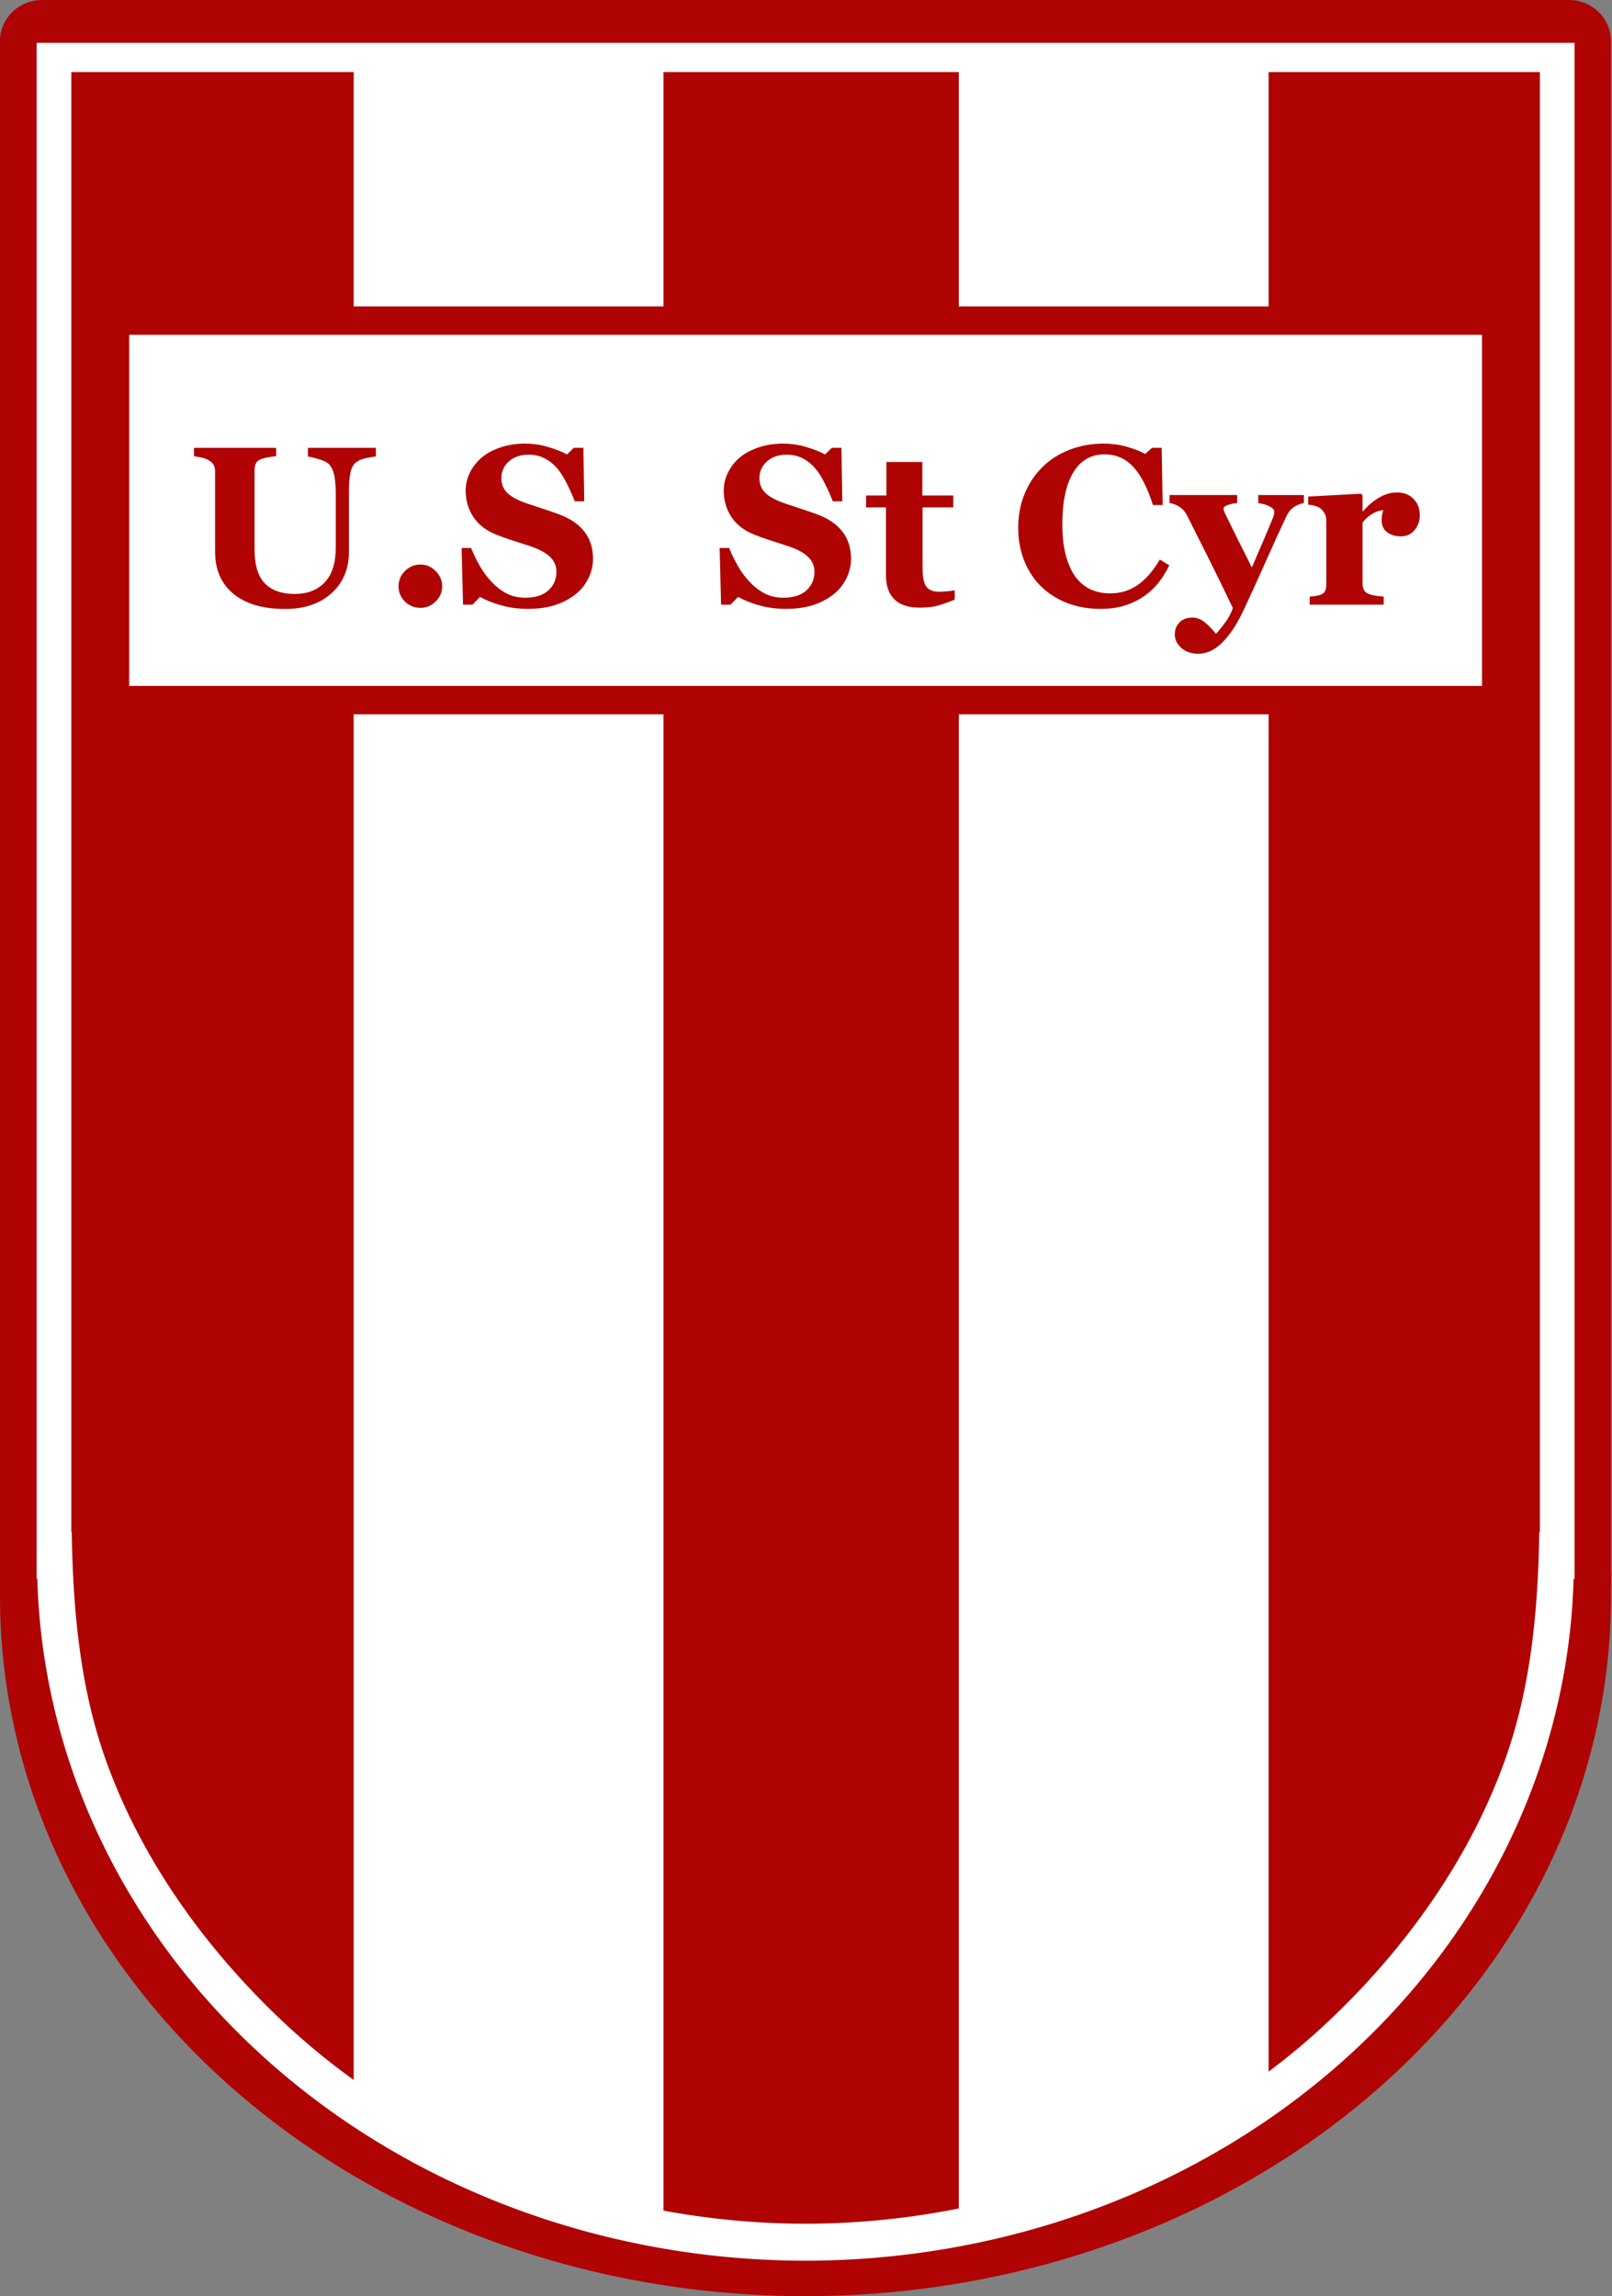
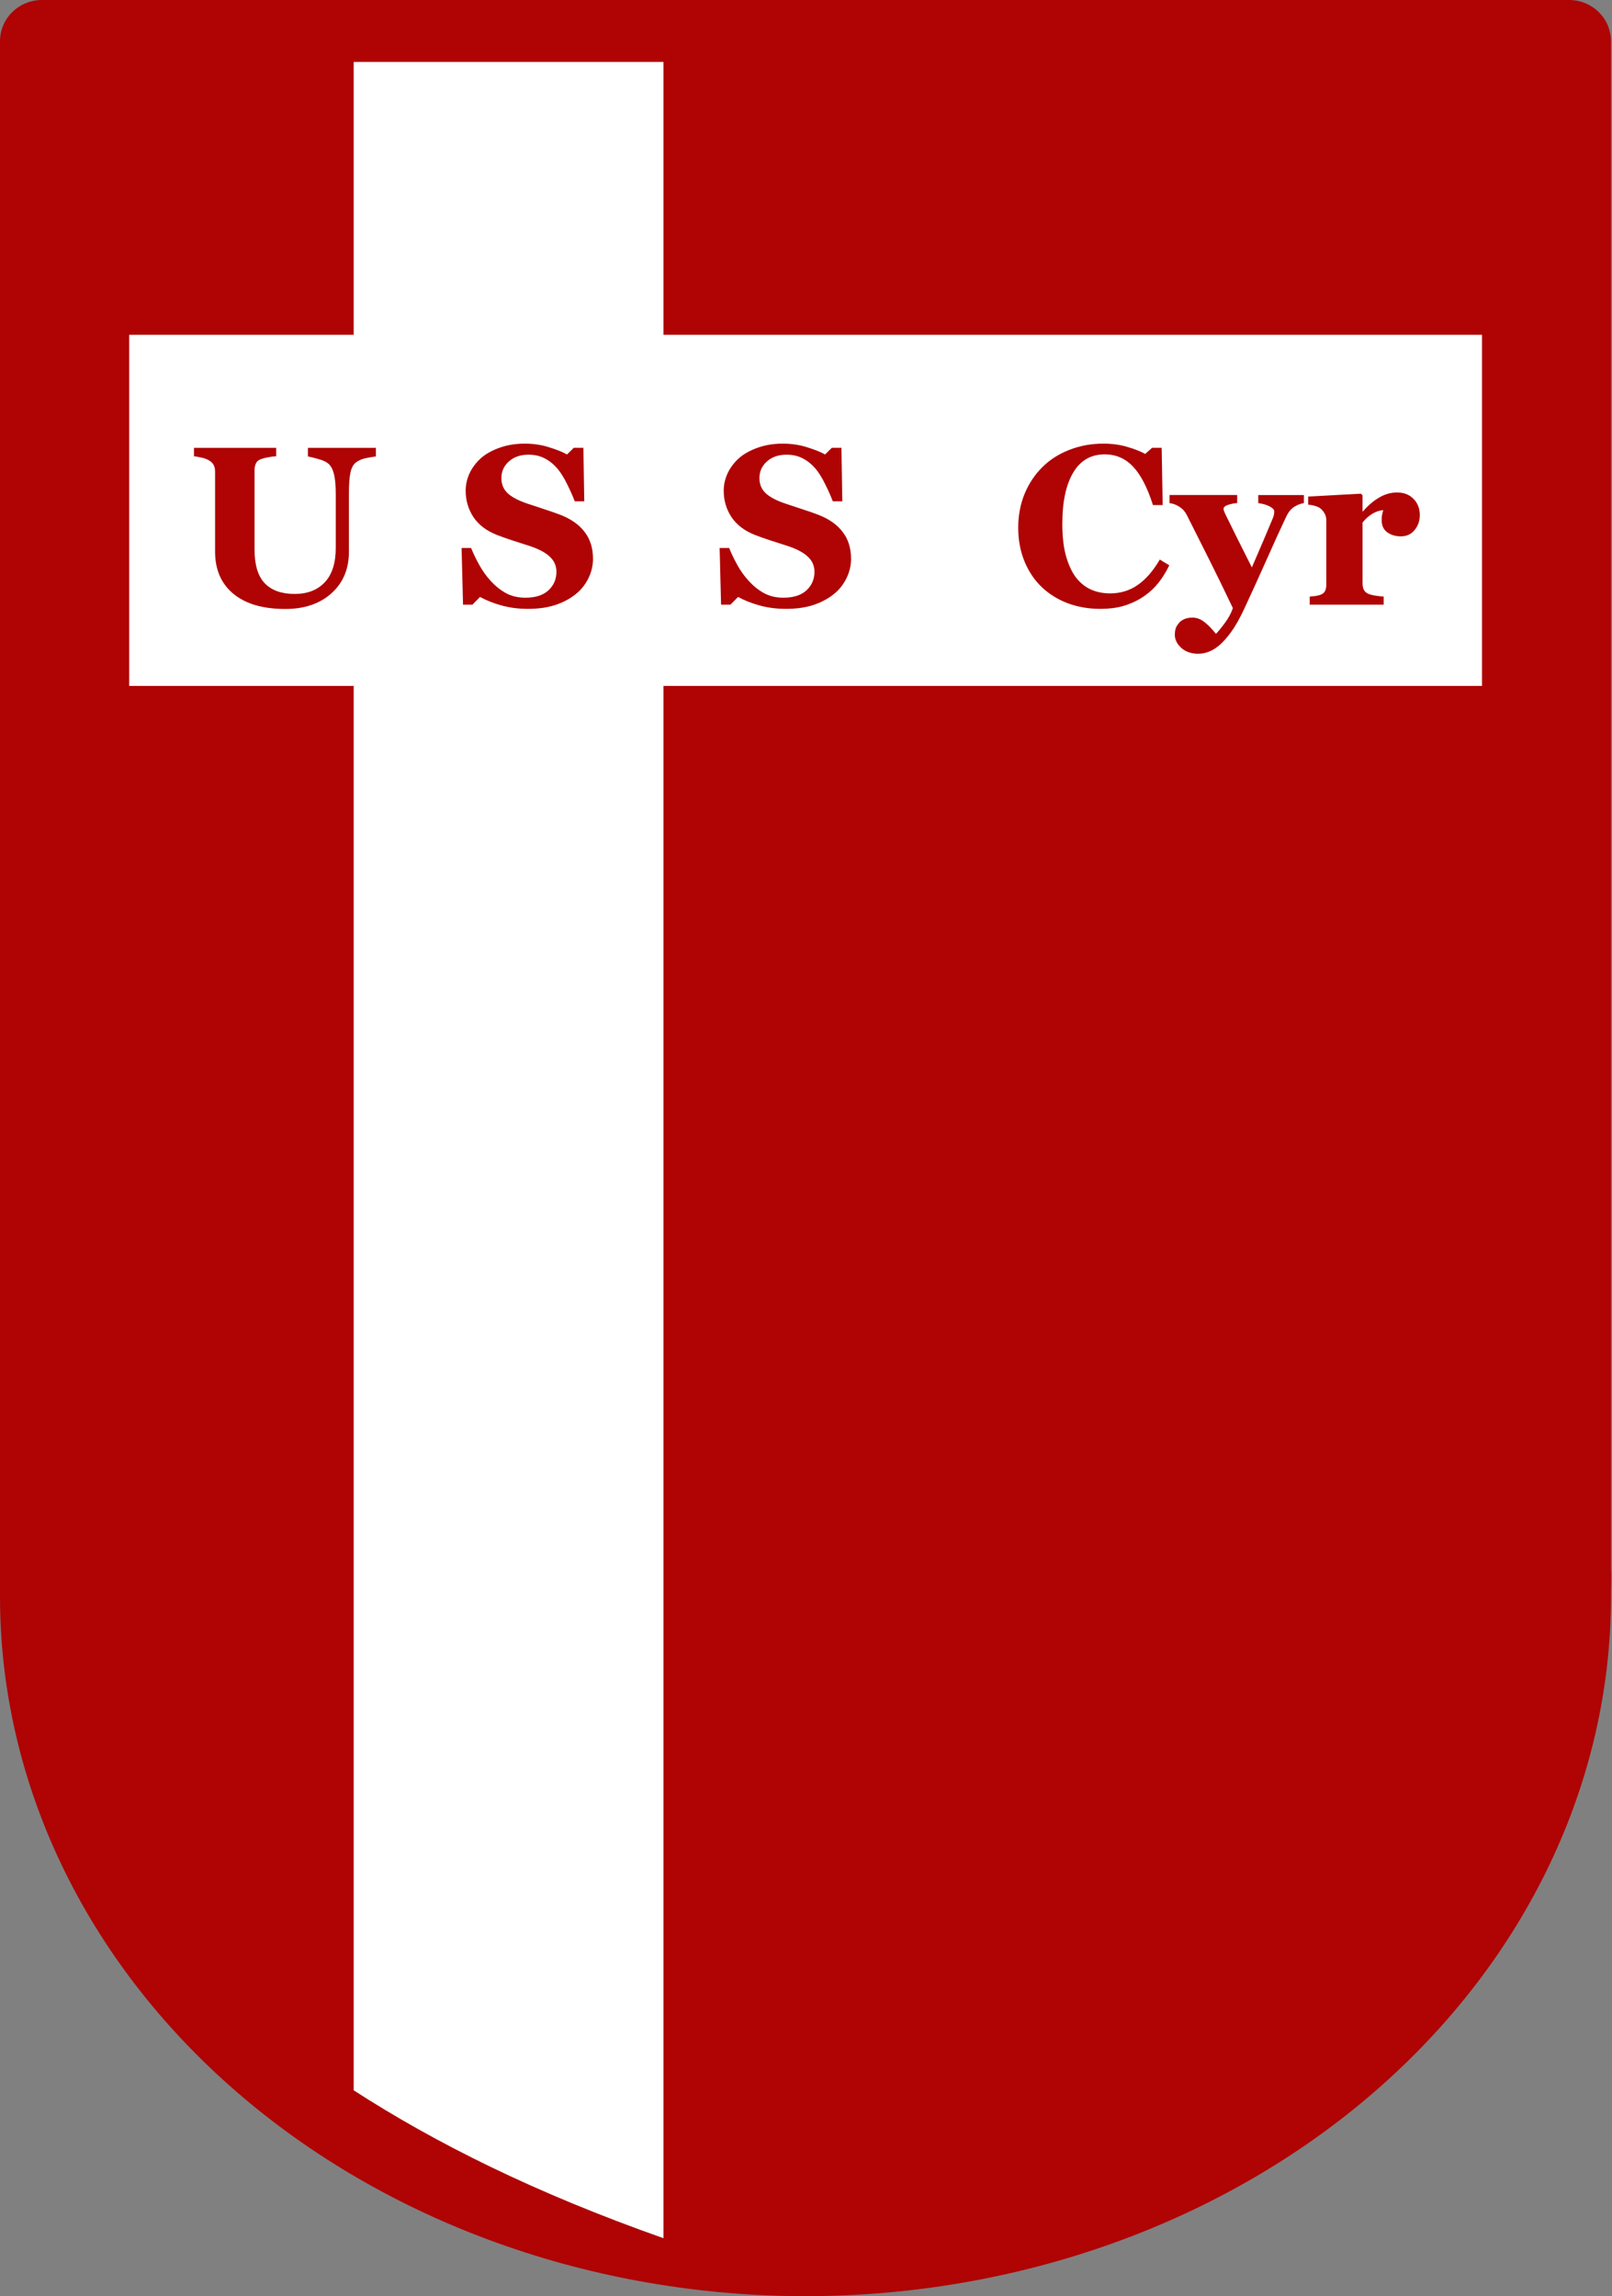
<svg xmlns="http://www.w3.org/2000/svg" xmlns:ns1="http://www.inkscape.org/namespaces/inkscape" xmlns:ns2="http://sodipodi.sourceforge.net/DTD/sodipodi-0.dtd" viewBox="0 0 702 1000" height="1000" width="702" xml:space="preserve" version="1.1" id="svg2" ns1:version="0.91 r13725" ns2:docname="Logo US St Cyr.svg">
  <rect x="0" y="0" width="702" height="1000" fill="#808080" stroke="none" />
  <ns2:namedview pagecolor="#ffffff" bordercolor="#666666" borderopacity="1" objecttolerance="10" gridtolerance="10" guidetolerance="10" ns1:pageopacity="0" ns1:pageshadow="2" ns1:window-width="1280" ns1:window-height="691" id="namedview19" showgrid="false" ns1:zoom="0.16276855" ns1:cx="-271.37803" ns1:cy="389.45909" ns1:window-x="0" ns1:window-y="1" ns1:window-maximized="1" ns1:current-layer="svg2" />
  <defs id="defs6" />
  <path style="opacity:1;fill:#af0304;fill-opacity:1;fill-rule:nonzero;stroke:none;stroke-width:3;stroke-linecap:round;stroke-linejoin:round;stroke-miterlimit:4;stroke-dasharray:none;stroke-dashoffset:0;stroke-opacity:1" d="M 18.286,0 C 8.156,0 0,8.024 0,17.99 l 0,665.578 0,11.751 c 3e-4,80.807 36.957,158.304 102.741,215.443 65.784,57.139 155.006,89.239 248.038,89.239 93.032,10e-5 182.254,-32.1 248.038,-89.239 65.784,-57.139 102.741,-134.636 102.741,-215.443 -0.073,-3.919 0.247,-7.837 2e-5,-11.751 l 0,-665.578 C 701.558,8.024 693.403,0 683.273,0 Z" id="rect4209" ns1:connector-curvature="0" ns2:nodetypes="scccssscccss" />
-   <path style="opacity:1;fill:#ffffff;fill-opacity:1;fill-rule:nonzero;stroke:none;stroke-width:4.211;stroke-linecap:round;stroke-linejoin:round;stroke-miterlimit:4;stroke-dasharray:none;stroke-dashoffset:0;stroke-opacity:1" d="m 15.948,18.662 0,668.928 0.302,0 A 334.877,304.683 0 0 0 350.826,984.557 334.877,304.683 0 0 0 685.277,687.59 l 0.427,0 0,-668.928 -669.757,0 z m 15.104,12.72 639.548,0 0,635.712 -0.252,0 c -0.558,33.805 -3.551,67.209 -14.721,98.751 -15.242,43.04 -43.185,82.608 -77.679,114.983 -59.773,56.101 -143.219,87.572 -227.122,87.625 C 266.912,968.418 183.445,936.956 123.657,880.853 89.072,848.401 61.084,809.008 45.848,765.844 34.745,734.389 31.785,700.794 31.23,667.094 l -0.177,0 0,-635.712 z" id="ellipse4236" ns1:connector-curvature="0" />
  <g id="g4323" transform="matrix(0.732,0,0,0.732,1052.335,255.372)">
    <path ns2:nodetypes="ccccc" ns1:connector-curvature="0" id="rect4251" d="m -1227.203,-312.008 184.311,0 0,1294.783 c -76.914,-27.122 -136.028,-56.788 -184.311,-88 z" style="opacity:1;fill:#ffffff;fill-opacity:1;fill-rule:nonzero;stroke:none;stroke-width:3;stroke-linecap:round;stroke-linejoin:round;stroke-miterlimit:4;stroke-dasharray:none;stroke-dashoffset:0;stroke-opacity:1" />
-     <path style="opacity:1;fill:#ffffff;fill-opacity:1;fill-rule:nonzero;stroke:none;stroke-width:3;stroke-linecap:round;stroke-linejoin:round;stroke-miterlimit:4;stroke-dasharray:none;stroke-dashoffset:0;stroke-opacity:1" d="m -682.892,-312.008 -184.311,0 0,1294.783 c 76.914,-27.122 136.028,-56.788 184.311,-88 z" id="path4254" ns1:connector-curvature="0" ns2:nodetypes="ccccc" />
  </g>
-   <rect ry="0" rx="0" y="133.451" x="39.961" height="177.638" width="621.732" id="rect4249" style="opacity:1;fill:#af0304;fill-opacity:1;fill-rule:nonzero;stroke:none;stroke-width:3;stroke-linecap:round;stroke-linejoin:round;stroke-miterlimit:4;stroke-dasharray:none;stroke-dashoffset:0;stroke-opacity:1" />
  <rect style="opacity:1;fill:#ffffff;fill-opacity:1;fill-rule:nonzero;stroke:none;stroke-width:3;stroke-linecap:round;stroke-linejoin:round;stroke-miterlimit:4;stroke-dasharray:none;stroke-dashoffset:0;stroke-opacity:1" id="rect4247" width="589.127" height="152.903" x="56.263" y="145.818" rx="0" ry="0" />
  <g id="g4289" style="fill:#af0304;fill-opacity:1" transform="matrix(0.732,0,0,0.732,1047.283,255.372)">
    <path d="m -1207.089,-77.3 q -1.907,0.197 -5.524,0.921 -3.551,0.658 -5.984,2.367 -2.499,1.644 -3.551,5.918 -0.986,4.274 -0.986,12.822 l 0,34.719 q 0,15.321 -10.389,24.658 -10.389,9.337 -27.485,9.337 -19.924,0 -30.839,-9.008 -10.915,-9.008 -10.915,-25.118 l 0,-47.738 q 0,-2.301 -0.921,-3.945 -0.855,-1.644 -3.353,-2.959 -1.71,-0.855 -4.208,-1.381 -2.499,-0.526 -4.077,-0.723 l 0,-4.997 48.922,0 0,4.997 q -2.104,0.132 -4.274,0.526 -2.17,0.329 -4.406,1.052 -2.499,0.789 -3.353,2.63 -0.855,1.841 -0.855,4.143 l 0,47.08 q 0,13.874 6.115,20.187 6.115,6.312 17.754,6.312 11.441,0 17.951,-6.97 6.51,-6.97 6.51,-20.516 l 0,-31.628 q 0,-8.417 -1.184,-12.559 -1.118,-4.208 -3.485,-6.049 -1.71,-1.447 -5.984,-2.63 -4.208,-1.184 -5.918,-1.447 l 0,-5.129 40.439,0 0,5.129 z" style="font-style:normal;font-variant:normal;font-weight:bold;font-stretch:normal;font-size:125px;line-height:0%;font-family:Georgia;-inkscape-font-specification:'Georgia Bold';text-align:end;letter-spacing:3.713px;word-spacing:0px;text-anchor:end;fill:#af0304;fill-opacity:1;stroke:none;stroke-width:4;stroke-linecap:butt;stroke-linejoin:miter;stroke-miterlimit:4;stroke-dasharray:none;stroke-opacity:1" id="path4265" ns1:connector-curvature="0" />
-     <path d="m -1167.647,-0.038 q 0,5.195 -3.88,9.008 -3.814,3.814 -9.074,3.814 -5.326,0 -9.206,-3.748 -3.814,-3.814 -3.814,-9.074 0,-5.26 3.814,-9.074 3.88,-3.88 9.206,-3.88 5.26,0 9.074,3.88 3.88,3.88 3.88,9.074 z" style="font-style:normal;font-variant:normal;font-weight:bold;font-stretch:normal;font-size:125px;line-height:0%;font-family:Georgia;-inkscape-font-specification:'Georgia Bold';text-align:end;letter-spacing:3.713px;word-spacing:0px;text-anchor:end;fill:#af0304;fill-opacity:1;stroke:none;stroke-width:4;stroke-linecap:butt;stroke-linejoin:miter;stroke-miterlimit:4;stroke-dasharray:none;stroke-opacity:1" id="path4267" ns1:connector-curvature="0" />
    <path d="m -1116.649,13.376 q -8.548,0 -15.978,-2.104 -7.365,-2.104 -12.493,-4.997 l -4.537,4.603 -5.589,0 -0.855,-33.732 5.655,0 q 1.907,4.8 4.866,10.126 2.959,5.326 6.838,9.534 4.011,4.406 8.943,7.167 4.997,2.762 11.639,2.762 8.943,0 13.677,-4.34 4.8,-4.406 4.8,-11.047 0,-5.458 -4.077,-9.14 -4.011,-3.748 -12.493,-6.444 -5.523,-1.775 -10.192,-3.288 -4.603,-1.512 -8.68,-3.09 -9.403,-3.748 -14.006,-10.718 -4.537,-6.97 -4.537,-15.584 0,-5.458 2.367,-10.455 2.367,-5.063 6.904,-9.074 4.34,-3.748 11.113,-6.115 6.773,-2.367 14.729,-2.367 7.759,0 14.532,2.17 6.773,2.104 10.652,4.274 l 4.011,-3.945 5.721,0 0.526,31.825 -5.655,0 q -1.973,-5.129 -4.669,-10.455 -2.63,-5.392 -5.589,-8.943 -3.222,-3.814 -7.43,-6.049 -4.208,-2.301 -9.863,-2.301 -7.102,0 -11.639,4.011 -4.471,4.011 -4.471,9.929 0,5.589 3.88,9.14 3.945,3.551 12.23,6.247 4.866,1.644 9.929,3.288 5.063,1.644 9.008,3.156 9.534,3.682 14.466,10.192 4.997,6.444 4.997,16.044 0,6.049 -2.827,11.704 -2.828,5.655 -7.628,9.403 -5.26,4.143 -12.165,6.378 -6.904,2.236 -16.11,2.236 z" style="font-style:normal;font-variant:normal;font-weight:bold;font-stretch:normal;font-size:125px;line-height:0%;font-family:Georgia;-inkscape-font-specification:'Georgia Bold';text-align:end;letter-spacing:3.713px;word-spacing:0px;text-anchor:end;fill:#af0304;fill-opacity:1;stroke:none;stroke-width:4;stroke-linecap:butt;stroke-linejoin:miter;stroke-miterlimit:4;stroke-dasharray:none;stroke-opacity:1" id="path4269" ns1:connector-curvature="0" />
    <path d="m -963.134,13.376 q -8.548,0 -15.978,-2.104 -7.365,-2.104 -12.493,-4.997 l -4.537,4.603 -5.589,0 -0.855,-33.732 5.655,0 q 1.907,4.8 4.866,10.126 2.959,5.326 6.839,9.534 4.011,4.406 8.943,7.167 4.997,2.762 11.639,2.762 8.943,0 13.677,-4.34 4.8,-4.406 4.8,-11.047 0,-5.458 -4.077,-9.14 -4.011,-3.748 -12.493,-6.444 -5.523,-1.775 -10.192,-3.288 -4.603,-1.512 -8.68,-3.09 -9.403,-3.748 -14.006,-10.718 -4.537,-6.97 -4.537,-15.584 0,-5.458 2.367,-10.455 2.367,-5.063 6.904,-9.074 4.34,-3.748 11.113,-6.115 6.773,-2.367 14.729,-2.367 7.759,0 14.532,2.17 6.773,2.104 10.652,4.274 l 4.011,-3.945 5.721,0 0.526,31.825 -5.655,0 q -1.973,-5.129 -4.669,-10.455 -2.63,-5.392 -5.589,-8.943 -3.222,-3.814 -7.43,-6.049 -4.208,-2.301 -9.863,-2.301 -7.102,0 -11.639,4.011 -4.471,4.011 -4.471,9.929 0,5.589 3.88,9.14 3.945,3.551 12.23,6.247 4.866,1.644 9.929,3.288 5.063,1.644 9.008,3.156 9.534,3.682 14.466,10.192 4.997,6.444 4.997,16.044 0,6.049 -2.827,11.704 -2.827,5.655 -7.628,9.403 -5.26,4.143 -12.165,6.378 -6.904,2.236 -16.11,2.236 z" style="font-style:normal;font-variant:normal;font-weight:bold;font-stretch:normal;font-size:125px;line-height:0%;font-family:Georgia;-inkscape-font-specification:'Georgia Bold';text-align:end;letter-spacing:3.713px;word-spacing:0px;text-anchor:end;fill:#af0304;fill-opacity:1;stroke:none;stroke-width:4;stroke-linecap:butt;stroke-linejoin:miter;stroke-miterlimit:4;stroke-dasharray:none;stroke-opacity:1" id="path4271" ns1:connector-curvature="0" />
-     <path d="m -862.737,7.852 q -4.208,1.841 -9.008,3.288 -4.8,1.512 -11.704,1.512 -10.258,0 -15.255,-4.997 -4.932,-4.997 -4.932,-14.269 l 0,-40.373 -11.836,0 0,-7.102 12.099,0 0,-19.924 21.37,0 0,19.924 18.411,0 0,7.102 -18.28,0 0,36.034 q 0,7.693 2.104,10.915 2.17,3.222 7.693,3.222 1.775,0 4.932,-0.263 3.156,-0.263 4.406,-0.592 l 0,5.523 z" style="font-style:normal;font-variant:normal;font-weight:bold;font-stretch:normal;font-size:125px;line-height:0%;font-family:Georgia;-inkscape-font-specification:'Georgia Bold';text-align:end;letter-spacing:3.713px;word-spacing:0px;text-anchor:end;fill:#af0304;fill-opacity:1;stroke:none;stroke-width:4;stroke-linecap:butt;stroke-linejoin:miter;stroke-miterlimit:4;stroke-dasharray:none;stroke-opacity:1" id="path4273" ns1:connector-curvature="0" />
    <path d="m -776.165,13.376 q -10.258,0 -19.2,-3.288 -8.943,-3.353 -15.584,-9.666 -6.51,-6.181 -10.258,-15.255 -3.748,-9.14 -3.748,-20.055 0,-10.85 3.748,-20.055 3.814,-9.271 10.652,-16.044 6.707,-6.641 16.11,-10.258 9.403,-3.682 20.121,-3.682 7.759,0 14.137,1.907 6.378,1.841 10.784,4.208 l 4.077,-3.617 5.721,0 0.592,34.061 -5.786,0 q -4.932,-15.584 -11.836,-22.883 -6.904,-7.299 -16.833,-7.299 -12.362,0 -18.806,10.915 -6.444,10.85 -6.444,30.51 0,11.113 2.17,19.003 2.236,7.825 5.786,12.625 3.814,4.997 9.008,7.365 5.195,2.301 11.507,2.301 9.206,0 16.373,-4.997 7.233,-4.997 13.151,-15.124 l 5.655,3.419 q -2.827,5.786 -6.444,10.389 -3.617,4.537 -8.351,7.825 -5.195,3.617 -11.507,5.655 -6.247,2.038 -14.795,2.038 z" style="font-style:normal;font-variant:normal;font-weight:bold;font-stretch:normal;font-size:125px;line-height:0%;font-family:Georgia;-inkscape-font-specification:'Georgia Bold';text-align:end;letter-spacing:3.713px;word-spacing:0px;text-anchor:end;fill:#af0304;fill-opacity:1;stroke:none;stroke-width:4;stroke-linecap:butt;stroke-linejoin:miter;stroke-miterlimit:4;stroke-dasharray:none;stroke-opacity:1" id="path4275" ns1:connector-curvature="0" />
    <path d="m -654.979,-49.552 q -2.959,0.46 -5.786,2.236 -2.762,1.775 -4.603,5.523 -5.655,11.967 -11.639,25.513 -5.984,13.48 -13.282,29.195 -4.077,8.811 -7.891,14.072 -3.814,5.26 -7.167,8.088 -3.156,2.63 -6.247,3.814 -3.09,1.184 -6.247,1.184 -6.247,0 -10.126,-3.485 -3.814,-3.485 -3.814,-7.825 0,-1.841 0.395,-3.419 0.46,-1.578 1.841,-3.288 1.052,-1.447 3.222,-2.499 2.236,-0.986 4.997,-0.986 3.682,0 7.036,2.564 3.353,2.564 6.97,7.102 2.17,-2.17 5.326,-6.51 3.222,-4.274 4.734,-8.811 -7.825,-16.439 -13.874,-28.472 -6.049,-12.099 -13.546,-26.959 -1.644,-3.156 -4.406,-4.866 -2.762,-1.775 -5.852,-2.17 l 0,-4.8 40.242,0 0,4.8 q -2.236,0.066 -5.195,0.986 -2.893,0.921 -2.893,2.367 0,0.526 0.197,1.184 0.197,0.592 0.723,1.775 2.236,4.603 6.312,12.822 4.143,8.154 9.6,19.135 4.077,-9.337 6.904,-16.044 2.893,-6.773 5.589,-13.282 0.658,-1.644 0.723,-2.564 0.132,-0.986 0.132,-1.315 0,-1.184 -1.184,-2.038 -1.118,-0.921 -2.696,-1.578 -1.644,-0.658 -3.156,-0.986 -1.512,-0.329 -2.499,-0.46 l 0,-4.8 27.157,0 0,4.8 z" style="font-style:normal;font-variant:normal;font-weight:bold;font-stretch:normal;font-size:125px;line-height:0%;font-family:Georgia;-inkscape-font-specification:'Georgia Bold';text-align:end;letter-spacing:3.713px;word-spacing:0px;text-anchor:end;fill:#af0304;fill-opacity:1;stroke:none;stroke-width:4;stroke-linecap:butt;stroke-linejoin:miter;stroke-miterlimit:4;stroke-dasharray:none;stroke-opacity:1" id="path4277" ns1:connector-curvature="0" />
    <path d="m -586.041,-42.319 q 0,4.997 -3.09,8.811 -3.09,3.748 -8.154,3.748 -4.8,0 -8.154,-2.433 -3.288,-2.433 -3.288,-7.167 0,-2.301 0.329,-3.551 0.329,-1.315 0.592,-2.433 -3.025,0.132 -6.378,2.104 -3.353,1.973 -5.918,5.26 l 0,36.099 q 0,2.301 0.723,3.814 0.723,1.512 2.433,2.367 1.447,0.723 4.669,1.249 3.288,0.46 4.734,0.526 l 0,4.8 -43.99,0 0,-4.8 q 1.644,-0.132 3.288,-0.329 1.71,-0.263 2.893,-0.658 2.104,-0.723 2.893,-2.236 0.789,-1.512 0.789,-3.945 l 0,-38.269 q 0,-2.367 -1.118,-4.208 -1.118,-1.907 -2.696,-3.025 -1.184,-0.789 -3.025,-1.315 -1.775,-0.526 -3.945,-0.723 l 0,-4.8 31.365,-1.71 0.986,0.986 0,9.534 0.263,0 q 4.537,-5.26 9.6,-8.219 5.129,-3.025 10.652,-3.025 6.115,0 9.797,3.814 3.748,3.748 3.748,9.732 z" style="font-style:normal;font-variant:normal;font-weight:bold;font-stretch:normal;font-size:125px;line-height:0%;font-family:Georgia;-inkscape-font-specification:'Georgia Bold';text-align:end;letter-spacing:3.713px;word-spacing:0px;text-anchor:end;fill:#af0304;fill-opacity:1;stroke:none;stroke-width:4;stroke-linecap:butt;stroke-linejoin:miter;stroke-miterlimit:4;stroke-dasharray:none;stroke-opacity:1" id="path4279" ns1:connector-curvature="0" />
  </g>
</svg>